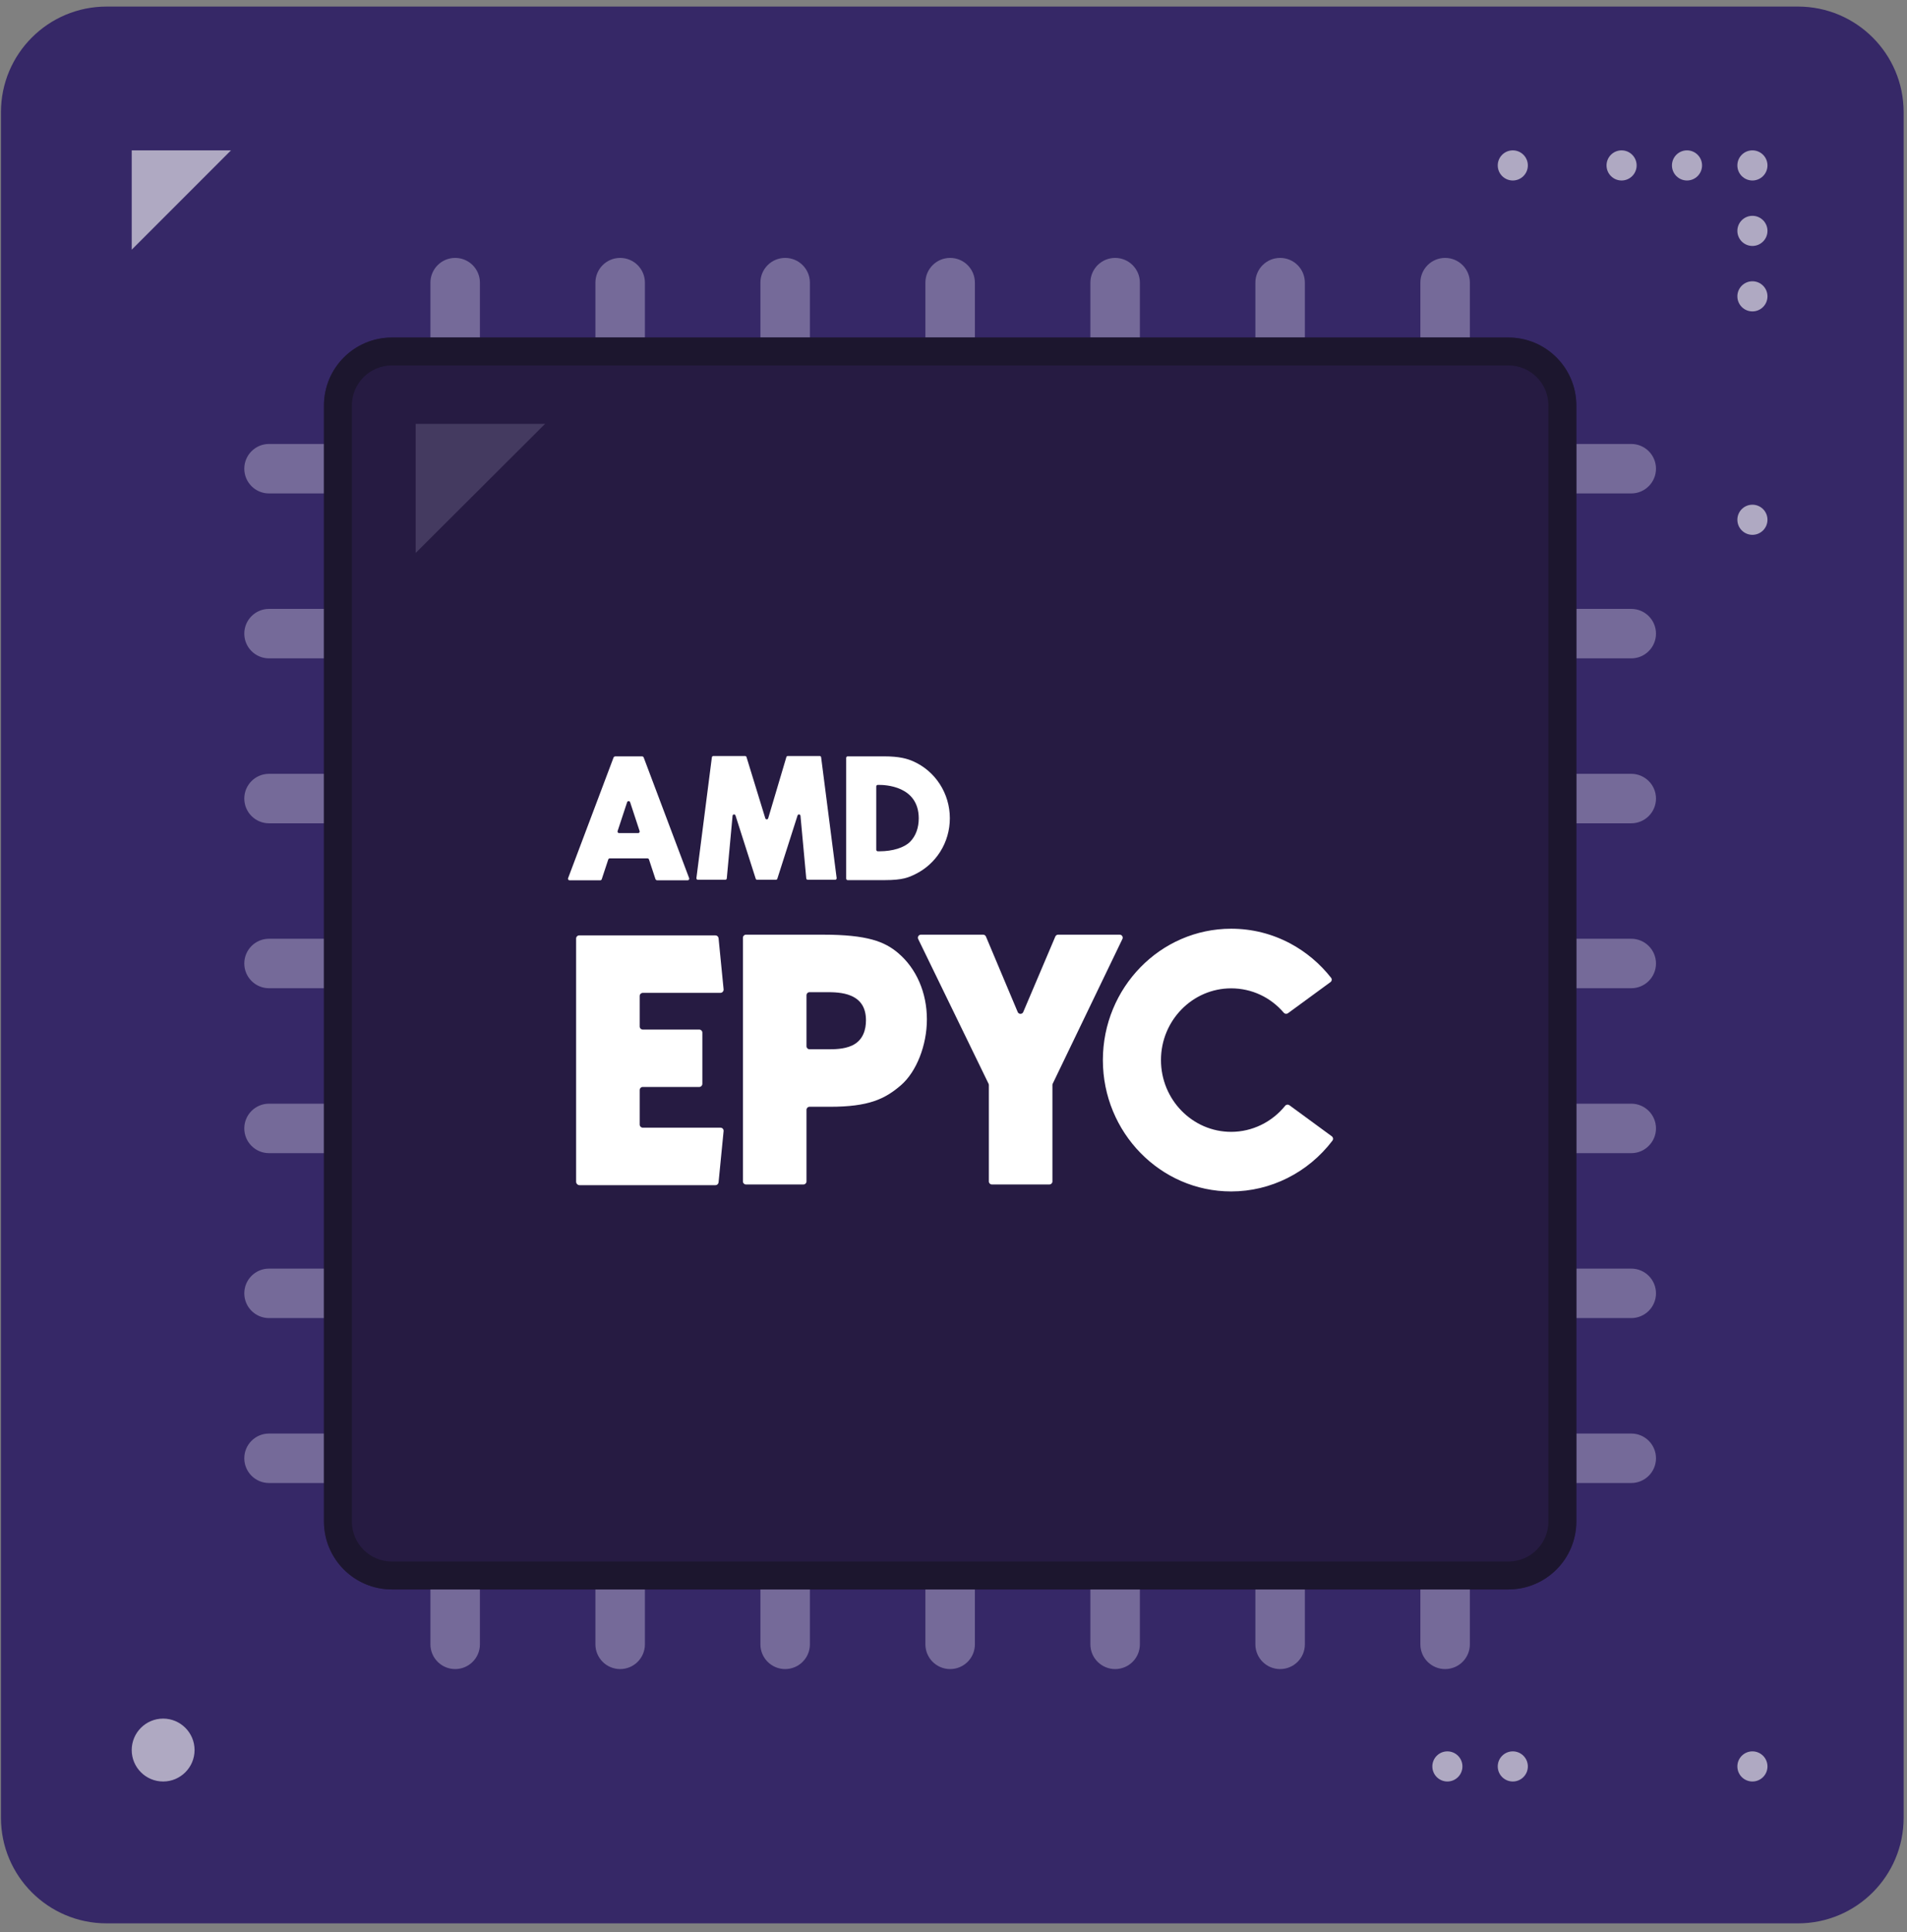
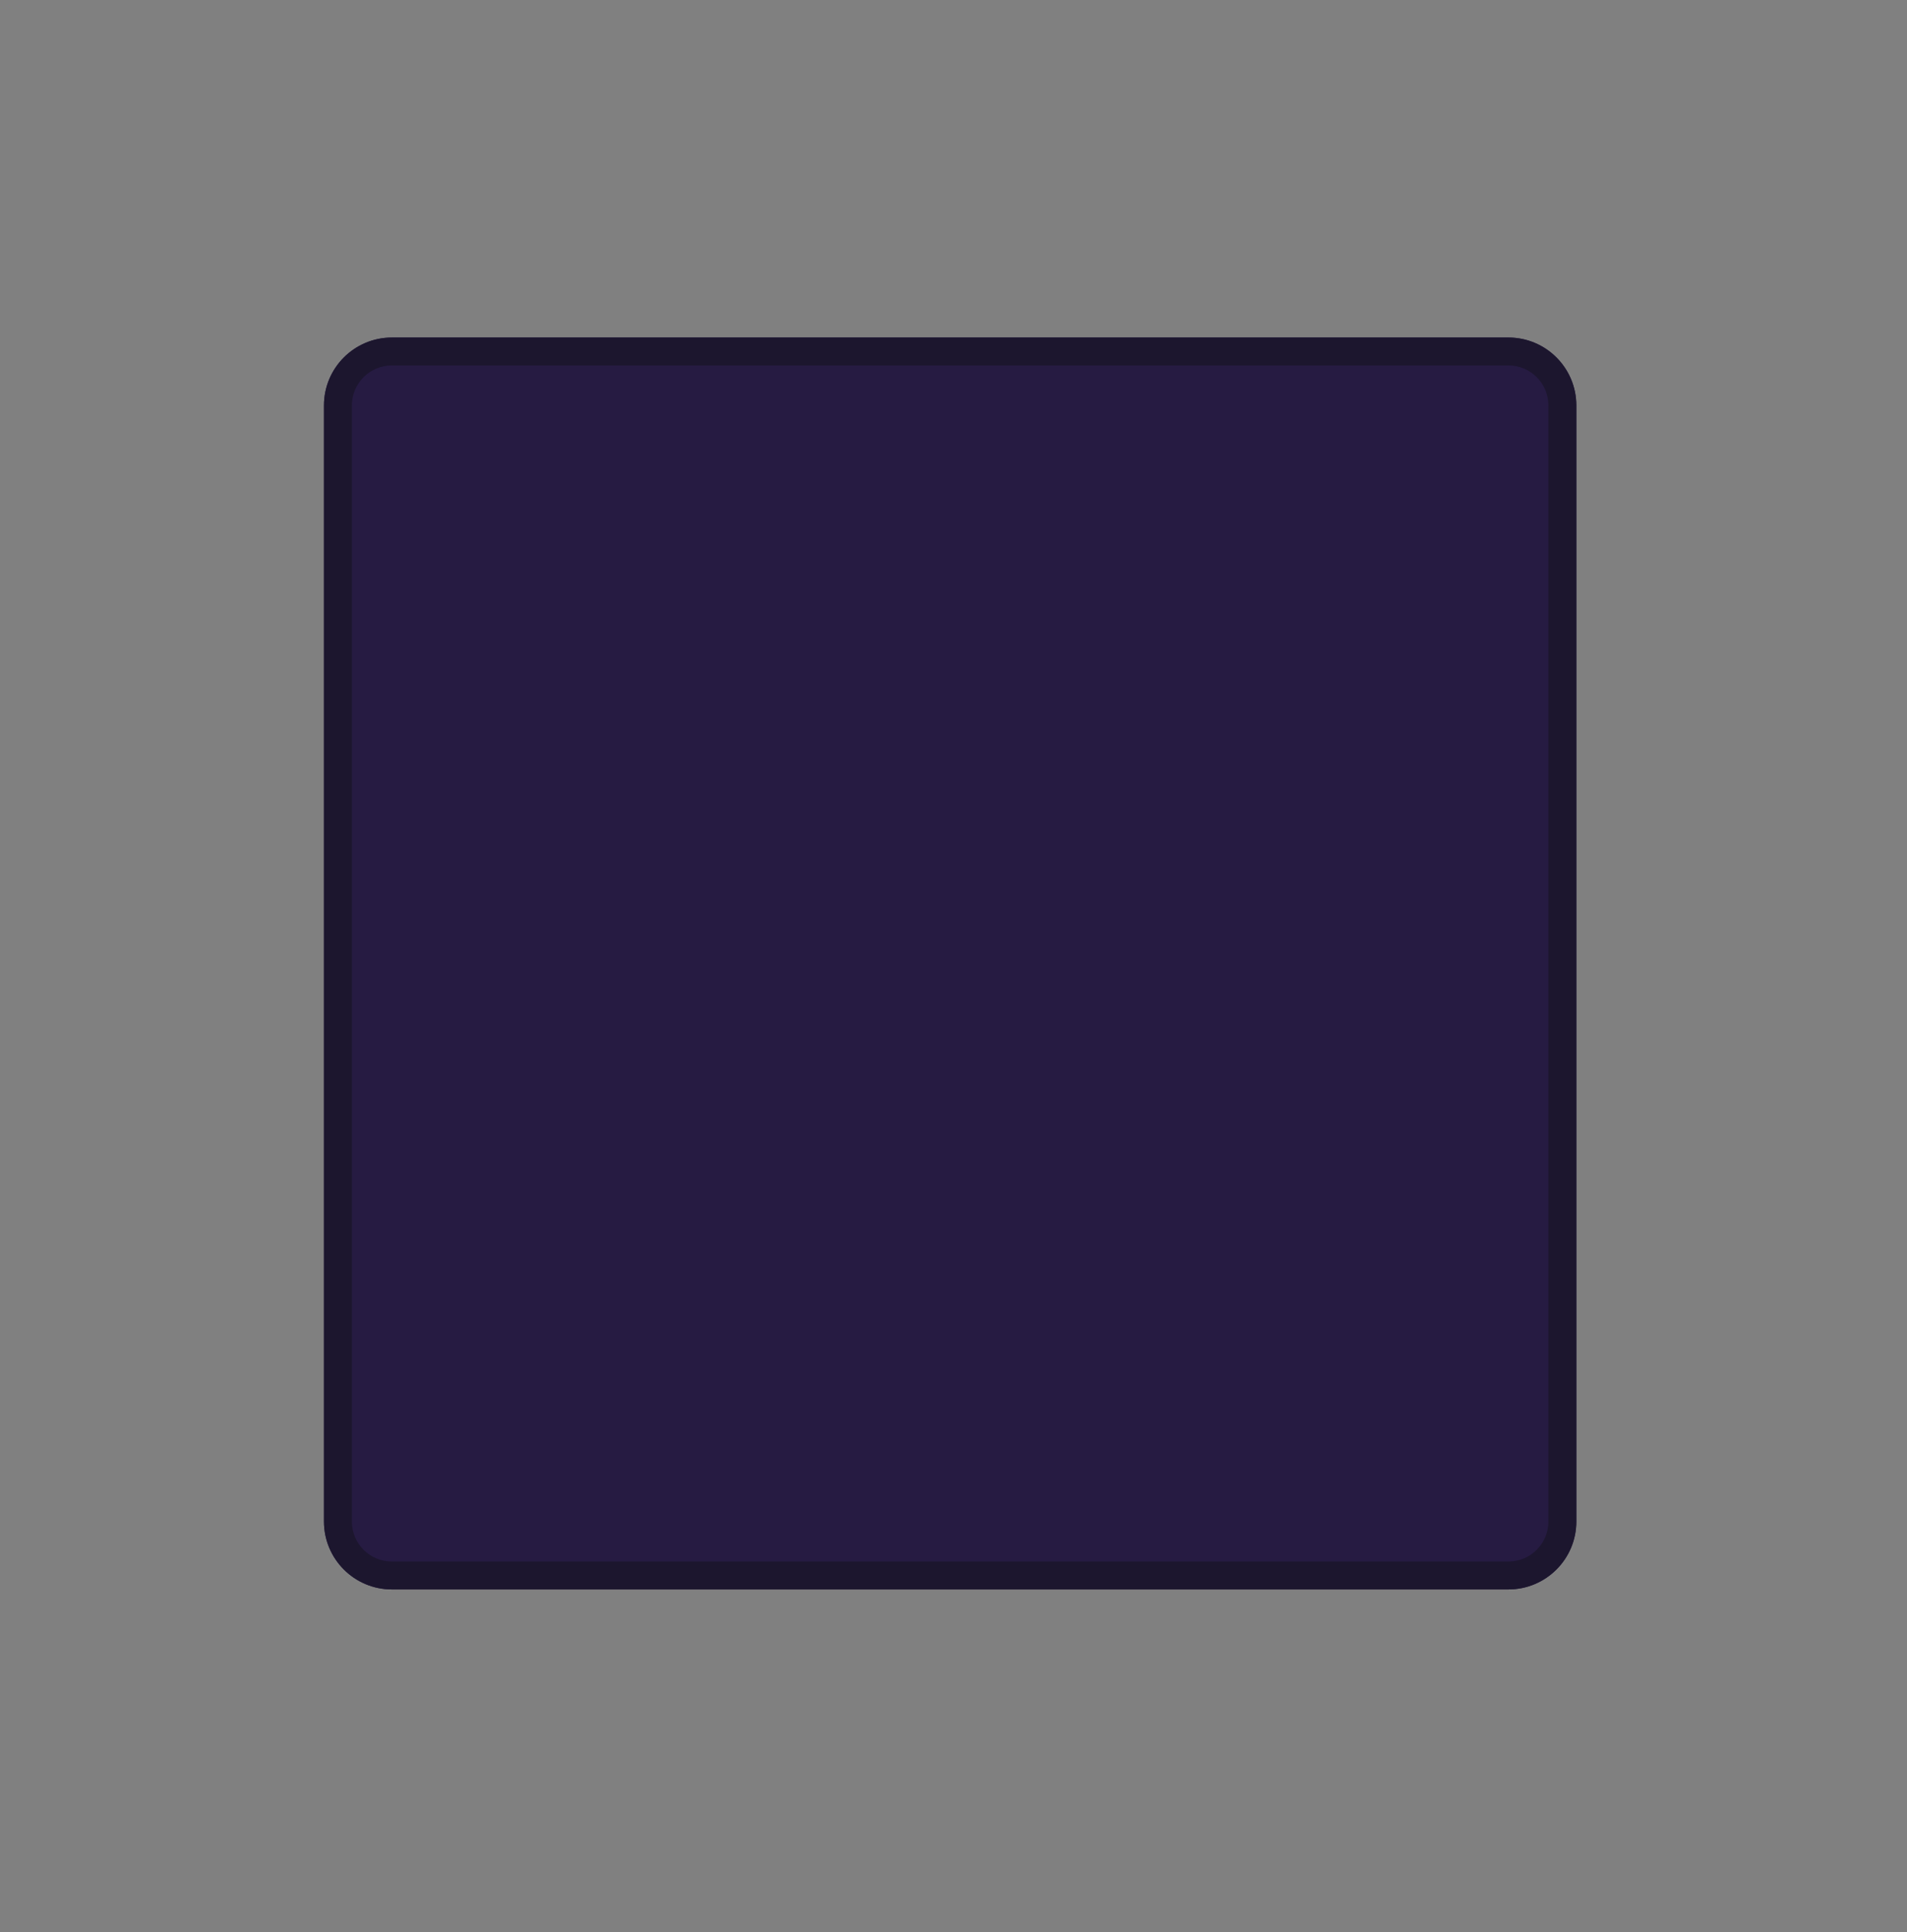
<svg xmlns="http://www.w3.org/2000/svg" clip-rule="evenodd" fill-rule="evenodd" stroke-linejoin="round" stroke-miterlimit="2" viewBox="0 0 155 157">
  <rect x="0" y="0" width="155" height="157" fill="#808080" stroke="none" />
  <clipPath id="a">
    <path clip-rule="evenodd" d="m0 0h300v156.575h-300z" />
  </clipPath>
  <g transform="scale(.516 1)">
    <path d="m0 0h300v156.575h-300z" fill="none" />
    <g clip-path="url(#a)">
-       <path d="m716.123 345.278c0-9.272-7.68-16.787-17.152-16.787-54.075 0-220.597 0-274.672 0-9.472 0-17.152 7.515-17.152 16.787v271.216c0 9.271 7.68 16.787 17.152 16.787h274.672c9.472 0 17.152-7.516 17.152-16.787 0-53.246 0-217.97 0-271.216z" fill="#362867" transform="matrix(.97 0 0 .511 -394.782 -167.325)" />
-       <path d="m693.822 607.532c0 1.322-1.073 2.395-2.395 2.395s-2.395-1.073-2.395-2.395 1.073-2.395 2.395-2.395 2.395 1.073 2.395 2.395zm-255.265-7.605c2.759 0 5 2.241 5 5 0 2.76-2.241 5-5 5-2.76 0-5-2.24-5-5 0-2.759 2.24-5 5-5zm204.336 10c-1.322 0-2.395-1.073-2.395-2.395s1.073-2.395 2.395-2.395 2.395 1.073 2.395 2.395-1.073 2.395-2.395 2.395zm10.408 0c-1.322 0-2.395-1.073-2.395-2.395s1.073-2.395 2.395-2.395 2.395 1.073 2.395 2.395-1.073 2.395-2.395 2.395zm40.521-200.629c0 1.322-1.073 2.396-2.395 2.396s-2.395-1.074-2.395-2.396 1.073-2.395 2.395-2.395 2.395 1.073 2.395 2.395zm0-35.526c0 1.322-1.073 2.395-2.395 2.395s-2.395-1.073-2.395-2.395 1.073-2.396 2.395-2.396 2.395 1.074 2.395 2.396zm-244.469-23.213h-15.796v15.796zm244.469 12.804c0 1.322-1.073 2.395-2.395 2.395s-2.395-1.073-2.395-2.395 1.073-2.395 2.395-2.395 2.395 1.073 2.395 2.395zm-40.521-12.804c1.322 0 2.395 1.074 2.395 2.396s-1.073 2.395-2.395 2.395-2.395-1.073-2.395-2.395 1.073-2.396 2.395-2.396zm17.309 0c1.322 0 2.395 1.074 2.395 2.396s-1.073 2.395-2.395 2.395-2.395-1.073-2.395-2.395 1.073-2.396 2.395-2.396zm10.408 0c1.322 0 2.396 1.074 2.396 2.396s-1.074 2.395-2.396 2.395-2.395-1.073-2.395-2.395 1.073-2.396 2.395-2.396zm10.409 0c1.322 0 2.395 1.074 2.395 2.396s-1.073 2.395-2.395 2.395-2.395-1.073-2.395-2.395 1.073-2.396 2.395-2.396z" fill="#fff" fill-opacity=".6" transform="matrix(.99 0 0 .511 -408.474 -166.918)" />
-       <path d="m633.077 579.226c0 1.982 1.606 3.588 3.588 3.588h.002c1.981 0 3.588-1.606 3.588-3.588 0-3.358 0-8.168 0-10.304 0-.29-.116-.569-.321-.774s-.484-.32-.774-.32c-1.351 0-3.637 0-4.989 0-.29 0-.569.115-.774.32s-.32.484-.32.774zm-119.655 0c0 1.982 1.606 3.588 3.588 3.588h.002c1.981 0 3.588-1.606 3.588-3.588 0-3.358 0-8.168 0-10.304 0-.29-.116-.569-.321-.774s-.483-.32-.774-.32c-1.351 0-3.637 0-4.989 0-.29 0-.568.115-.774.32-.205.205-.32.484-.32.774zm23.931 0c0 1.982 1.606 3.588 3.588 3.588h.002c1.981 0 3.588-1.606 3.588-3.588 0-3.358 0-8.168 0-10.304 0-.29-.116-.569-.321-.774s-.483-.32-.774-.32c-1.351 0-3.637 0-4.989 0-.29 0-.568.115-.774.32-.205.205-.32.484-.32.774zm71.793 0c0 1.982 1.606 3.588 3.588 3.588h.002c1.981 0 3.588-1.606 3.588-3.588 0-3.358 0-8.168 0-10.304 0-.29-.116-.569-.321-.774s-.483-.32-.774-.32c-1.351 0-3.637 0-4.989 0-.29 0-.568.115-.774.32-.205.205-.32.484-.32.774zm-23.931 0c0 1.982 1.606 3.588 3.588 3.588h.002c1.981 0 3.588-1.606 3.588-3.588 0-3.358 0-8.168 0-10.304 0-.29-.116-.569-.321-.774s-.483-.32-.774-.32c-1.351 0-3.637 0-4.989 0-.29 0-.568.115-.774.32-.205.205-.32.484-.32.774zm-23.931 0c0 1.982 1.606 3.588 3.588 3.588h.002c1.981 0 3.588-1.606 3.588-3.588 0-3.358 0-8.168 0-10.304 0-.29-.116-.569-.321-.774s-.483-.32-.774-.32c-1.351 0-3.637 0-4.989 0-.29 0-.568.115-.774.32-.205.205-.32.484-.32.774zm-71.793 0c0 1.982 1.606 3.588 3.588 3.588h.002c1.981 0 3.588-1.606 3.588-3.588 0-3.358 0-8.168 0-10.304 0-.29-.116-.569-.321-.774s-.483-.32-.774-.32c-1.351 0-3.637 0-4.989 0-.29 0-.568.115-.774.32-.205.205-.32.484-.32.774zm174.173-23.409c1.981 0 3.588-1.606 3.588-3.588 0 0 0-.001 0-.002 0-1.981-1.607-3.588-3.588-3.588-3.358 0-8.168 0-10.304 0-.291 0-.569.116-.774.321-.206.205-.321.483-.321.774v4.989c0 .29.115.568.321.774.205.205.483.32.774.32zm-197.582-7.178c-1.982 0-3.588 1.607-3.588 3.588v.002c0 1.982 1.606 3.588 3.588 3.588h10.304c.29 0 .568-.115.774-.32.205-.206.32-.484.32-.774 0-1.352 0-3.638 0-4.989 0-.291-.115-.569-.32-.774-.206-.205-.484-.321-.774-.321-2.136 0-6.946 0-10.304 0zm197.582-16.753c1.981 0 3.588-1.606 3.588-3.588 0 0 0-.001 0-.002 0-1.981-1.607-3.588-3.588-3.588-3.358 0-8.168 0-10.304 0-.291 0-.569.116-.774.321-.206.205-.321.483-.321.774v4.989c0 .29.115.568.321.774.205.205.483.32.774.32zm-197.582-7.178c-1.982 0-3.588 1.607-3.588 3.588v.002c0 1.982 1.606 3.588 3.588 3.588h10.304c.29 0 .568-.115.774-.32.205-.206.32-.484.32-.774 0-1.352 0-3.638 0-4.989 0-.291-.115-.569-.32-.774-.206-.205-.484-.321-.774-.321-2.136 0-6.946 0-10.304 0zm197.582-16.753c1.981 0 3.588-1.606 3.588-3.588 0 0 0-.001 0-.002 0-1.981-1.607-3.588-3.588-3.588-3.358 0-8.168 0-10.304 0-.291 0-.569.116-.774.321-.206.205-.321.483-.321.774v4.989c0 .29.115.568.321.774.205.205.483.32.774.32zm-197.582-7.178c-1.982 0-3.588 1.607-3.588 3.588v.002c0 1.982 1.606 3.588 3.588 3.588h10.304c.29 0 .568-.115.774-.32.205-.206.32-.484.32-.774 0-1.352 0-3.638 0-4.989 0-.291-.115-.569-.32-.774-.206-.205-.484-.321-.774-.321-2.136 0-6.946 0-10.304 0zm197.582-16.753c1.981 0 3.588-1.606 3.588-3.588 0 0 0-.001 0-.002 0-1.981-1.607-3.588-3.588-3.588-3.358 0-8.168 0-10.304 0-.291 0-.569.116-.774.321-.206.205-.321.483-.321.774v4.989c0 .29.115.568.321.774.205.205.483.32.774.32zm-197.582-7.178c-1.982 0-3.588 1.607-3.588 3.588v.002c0 1.982 1.606 3.588 3.588 3.588h10.304c.29 0 .568-.115.774-.32.205-.206.32-.484.32-.774 0-1.352 0-3.638 0-4.989 0-.291-.115-.569-.32-.774-.206-.205-.484-.321-.774-.321-2.136 0-6.946 0-10.304 0zm197.582-16.753c1.981 0 3.588-1.606 3.588-3.588 0 0 0-.001 0-.002 0-1.981-1.607-3.588-3.588-3.588-3.358 0-8.168 0-10.304 0-.291 0-.569.116-.774.321-.206.205-.321.483-.321.774v4.989c0 .29.115.568.321.774.205.205.483.32.774.32zm-197.582-7.178c-1.982 0-3.588 1.607-3.588 3.588v.002c0 1.982 1.606 3.588 3.588 3.588h10.304c.29 0 .568-.115.774-.32.205-.206.32-.484.32-.774 0-1.352 0-3.638 0-4.989 0-.291-.115-.569-.32-.774-.206-.205-.484-.321-.774-.321-2.136 0-6.946 0-10.304 0zm197.582-16.753c1.981 0 3.588-1.606 3.588-3.588 0 0 0-.001 0-.002 0-1.981-1.607-3.588-3.588-3.588-3.358 0-8.168 0-10.304 0-.291 0-.569.116-.774.321-.206.205-.321.483-.321.774v4.989c0 .29.115.568.321.774.205.205.483.32.774.32zm-197.582-7.178c-1.982 0-3.588 1.607-3.588 3.588v.002c0 1.982 1.606 3.588 3.588 3.588h10.304c.29 0 .568-.115.774-.32.205-.206.32-.484.32-.774 0-1.352 0-3.638 0-4.989 0-.291-.115-.569-.32-.774-.206-.205-.484-.321-.774-.321-2.136 0-6.946 0-10.304 0zm197.582-16.753c1.981 0 3.588-1.606 3.588-3.588 0 0 0-.001 0-.002 0-1.981-1.607-3.588-3.588-3.588-3.358 0-8.168 0-10.304 0-.291 0-.569.116-.774.321-.206.205-.321.483-.321.774v4.989c0 .29.115.568.321.774.205.205.483.32.774.32zm-197.582-7.178c-1.982 0-3.588 1.607-3.588 3.588v.002c0 1.982 1.606 3.588 3.588 3.588h10.304c.29 0 .568-.115.774-.32.205-.206.32-.484.32-.774 0-1.352 0-3.638 0-4.989 0-.291-.115-.569-.32-.774-.206-.205-.484-.321-.774-.321-2.136 0-6.946 0-10.304 0zm30.587-23.409c0-1.981-1.607-3.588-3.588-3.588-.001 0-.002 0-.002 0-1.982 0-3.588 1.607-3.588 3.588v10.304c0 .291.115.569.32.774.206.205.484.321.774.321h4.989c.291 0 .569-.116.774-.321s.321-.483.321-.774c0-2.136 0-6.946 0-10.304zm119.655 0c0-1.981-1.607-3.588-3.588-3.588-.001 0-.002 0-.002 0-1.982 0-3.588 1.607-3.588 3.588v10.304c0 .291.115.569.32.774.206.205.484.321.774.321h4.989c.291 0 .569-.116.774-.321s.321-.483.321-.774c0-2.136 0-6.946 0-10.304zm-23.931 0c0-1.981-1.607-3.588-3.588-3.588-.001 0-.002 0-.002 0-1.982 0-3.588 1.607-3.588 3.588v10.304c0 .291.115.569.32.774.206.205.484.321.774.321h4.989c.291 0 .569-.116.774-.321s.321-.483.321-.774c0-2.136 0-6.946 0-10.304zm-71.793 0c0-1.981-1.607-3.588-3.588-3.588-.001 0-.002 0-.002 0-1.982 0-3.588 1.607-3.588 3.588v10.304c0 .291.115.569.32.774.206.205.484.321.774.321h4.989c.291 0 .569-.116.774-.321s.321-.483.321-.774c0-2.136 0-6.946 0-10.304zm23.931 0c0-1.981-1.607-3.588-3.588-3.588-.001 0-.002 0-.002 0-1.982 0-3.588 1.607-3.588 3.588v10.304c0 .291.115.569.32.774.206.205.484.321.774.321h4.989c.291 0 .569-.116.774-.321s.321-.483.321-.774c0-2.136 0-6.946 0-10.304zm23.931 0c0-1.981-1.607-3.588-3.588-3.588-.001 0-.002 0-.002 0-1.982 0-3.588 1.607-3.588 3.588v10.304c0 .291.115.569.32.774.206.205.484.321.774.321h4.989c.291 0 .569-.116.774-.321s.321-.483.321-.774c0-2.136 0-6.946 0-10.304zm71.793 0c0-1.981-1.607-3.588-3.588-3.588-.001 0-.002 0-.002 0-1.982 0-3.588 1.607-3.588 3.588v10.304c0 .291.115.569.32.774s.484.321.774.321h4.989c.29 0 .569-.116.774-.321s.321-.483.321-.774c0-2.136 0-6.946 0-10.304z" fill="#a199bc" fill-opacity=".59" transform="matrix(1.086 0 0 .56 -463.787 -190.756)" />
      <path d="m655.83 396.324c0-5.442-4.412-9.854-9.854-9.854h-161.94c-5.442 0-9.854 4.412-9.854 9.854v161.94c0 5.442 4.412 9.854 9.854 9.854h161.94c5.442 0 9.854-4.412 9.854-9.854z" fill="#261b42" transform="matrix(1.086 0 0 .56 -463.931 -188.997)" />
-       <path d="m5320.73 2380.3-10.77-7.89c-.33-.23-.79-.18-1.05.13-3.37 4.18-8.41 6.64-13.74 6.64-9.83 0-17.83-8.18-17.83-18.23 0-10.04 8-18.21 17.83-18.21 5.19 0 10 2.24 13.38 6.2.27.31.73.36 1.07.11l10.78-7.89c.36-.26.43-.76.16-1.1-2.83-3.6-6.4-6.6-10.4-8.73-4.66-2.47-9.71-3.73-14.99-3.73-17.97 0-32.59 14.96-32.59 33.36 0 18.39 14.62 33.35 32.59 33.35 10.06 0 19.57-4.79 25.73-12.9.27-.35.19-.85-.17-1.11zm-155.3-2.18h-19.73c-.44 0-.8-.36-.8-.8v-8.76c0-.43.35-.78.79-.78h14.33c.44 0 .8-.36.8-.81v-12.98c0-.43-.35-.78-.79-.78h-14.33c-.44 0-.8-.36-.8-.8v-7.73c0-.44.36-.79.79-.79h19.7c.49 0 .88-.42.83-.91l-1.28-12.97c-.04-.41-.39-.72-.8-.72h-34.59c-.44 0-.8.36-.8.8v61.75c0 .48.4.88.89.88h34.51c.41 0 .75-.31.79-.72l1.28-13.01c.05-.47-.32-.87-.79-.87zm45.12-44.36c-3.39-2.87-7.77-4.65-19.08-4.65h-19.58c-.42 0-.76.35-.76.77v61.9c0 .42.34.76.76.76h14.62c.42 0 .77-.34.77-.76v-18.2c0-.43.34-.77.76-.77h5.17c9.86 0 13.96-1.93 18.1-5.5 3.92-3.42 6.56-10.13 6.56-16.69 0-6.78-2.66-12.92-7.32-16.86zm56.3-4.65h-15.65c-.31 0-.58.19-.7.47l-8.15 19.17c-.26.62-1.15.62-1.41 0l-8.07-19.17c-.12-.28-.4-.47-.71-.47h-15.81c-.56 0-.94.6-.69 1.11l17.87 36.73c.05.11.08.22.08.34v24.49c0 .42.34.76.76.76h14.62c.42 0 .77-.34.77-.76v-24.49c0-.12.02-.23.07-.33l17.71-36.75c.25-.51-.13-1.1-.69-1.1zm-68.07 28.18c-2.04.92-4.51.92-5.98.92h-4.76c-.42 0-.76-.35-.76-.77v-12.96c0-.42.34-.77.76-.77h4.17c1.71 0 4.29 0 6.41.92 2.54 1.1 3.77 3.14 3.77 6.24 0 2.19-.63 5.08-3.61 6.42zm-41.31-42.52s-11.55-30.65-11.55-30.65c-.07-.17-.23-.28-.41-.28h-6.8c-.21 0-.39.12-.46.32l-11.54 30.61c-.1.26.09.53.36.53h7.83c.16 0 .31-.11.36-.27l1.66-5.02c.05-.16.2-.27.37-.27h9.6c.17 0 .32.11.37.27l1.64 4.96c.06.19.24.33.45.33h7.76c.27 0 .45-.27.36-.53zm56.92-29.68c-1.49-.65-3.44-1.26-7.5-1.26h-9.14c-.22 0-.39.18-.39.39v30.65c0 .21.17.39.38.39h9.38c4.71 0 6.15-.71 7.82-1.52 2.58-1.27 4.77-3.24 6.32-5.7 1.6-2.53 2.44-5.47 2.44-8.5 0-6.28-3.66-11.95-9.31-14.45zm-19.45 29.65-3.94-30.66c-.02-.19-.18-.34-.37-.34h-8.1c-.17 0-.31.11-.36.27l-4.62 15.55c-.11.36-.62.36-.73.01l-4.78-15.56c-.05-.16-.2-.27-.37-.27h-8.05c-.19 0-.35.15-.38.34l-3.93 30.67c-.03.22.15.42.38.42h6.96c.2 0 .36-.15.38-.34l1.47-15.91c.04-.41.61-.47.74-.08l5.14 16.07c.05.16.2.26.36.26h4.76c.17 0 .32-.1.37-.26l5.14-16.07c.13-.39.7-.33.74.08l1.47 15.91c.02.19.18.34.38.34h6.96c.23 0 .41-.2.38-.43zm18.68-9.24c-1.47 1.51-4.45 2.44-7.79 2.44h-.42c-.22 0-.41-.18-.41-.4v-16.06c0-.22.18-.4.39-.4 1.93-.04 10.35.27 10.41 8.44 0 2.46-.75 4.53-2.18 5.98zm-69.11-2.18h-4.85c-.26 0-.45-.26-.37-.51l2.42-7.34c.12-.36.64-.36.76 0l2.41 7.33c.09.25-.1.52-.37.52z" fill="#fff" fill-rule="nonzero" transform="matrix(.62 0 0 .32 -3089.076 -669.369)" />
      <path d="m655.83 396.324c0-5.442-4.412-9.854-9.854-9.854h-161.94c-5.442 0-9.854 4.412-9.854 9.854v161.94c0 5.442 4.412 9.854 9.854 9.854h161.94c5.442 0 9.854-4.412 9.854-9.854zm-4.048 0v161.94c0 1.604-.65 3.055-1.7 4.106-1.051 1.05-2.502 1.7-4.106 1.7 0 0-161.895 0-161.94 0-1.604 0-3.055-.65-4.106-1.7-1.05-1.051-1.7-2.502-1.7-4.106v-161.94c0-1.604.65-3.055 1.7-4.106 1.051-1.05 2.502-1.7 4.106-1.7h161.94c1.604 0 3.055.65 4.106 1.7 1.05 1.051 1.7 2.502 1.7 4.106z" fill="#1c162e" transform="matrix(1.086 0 0 .56 -463.931 -188.997)" />
-       <path d="m735.088 445.938h-28.28v28.28z" fill="#a199bc" fill-opacity=".25" transform="matrix(.721 0 0 .371 -444.135 -131.004)" />
    </g>
  </g>
</svg>